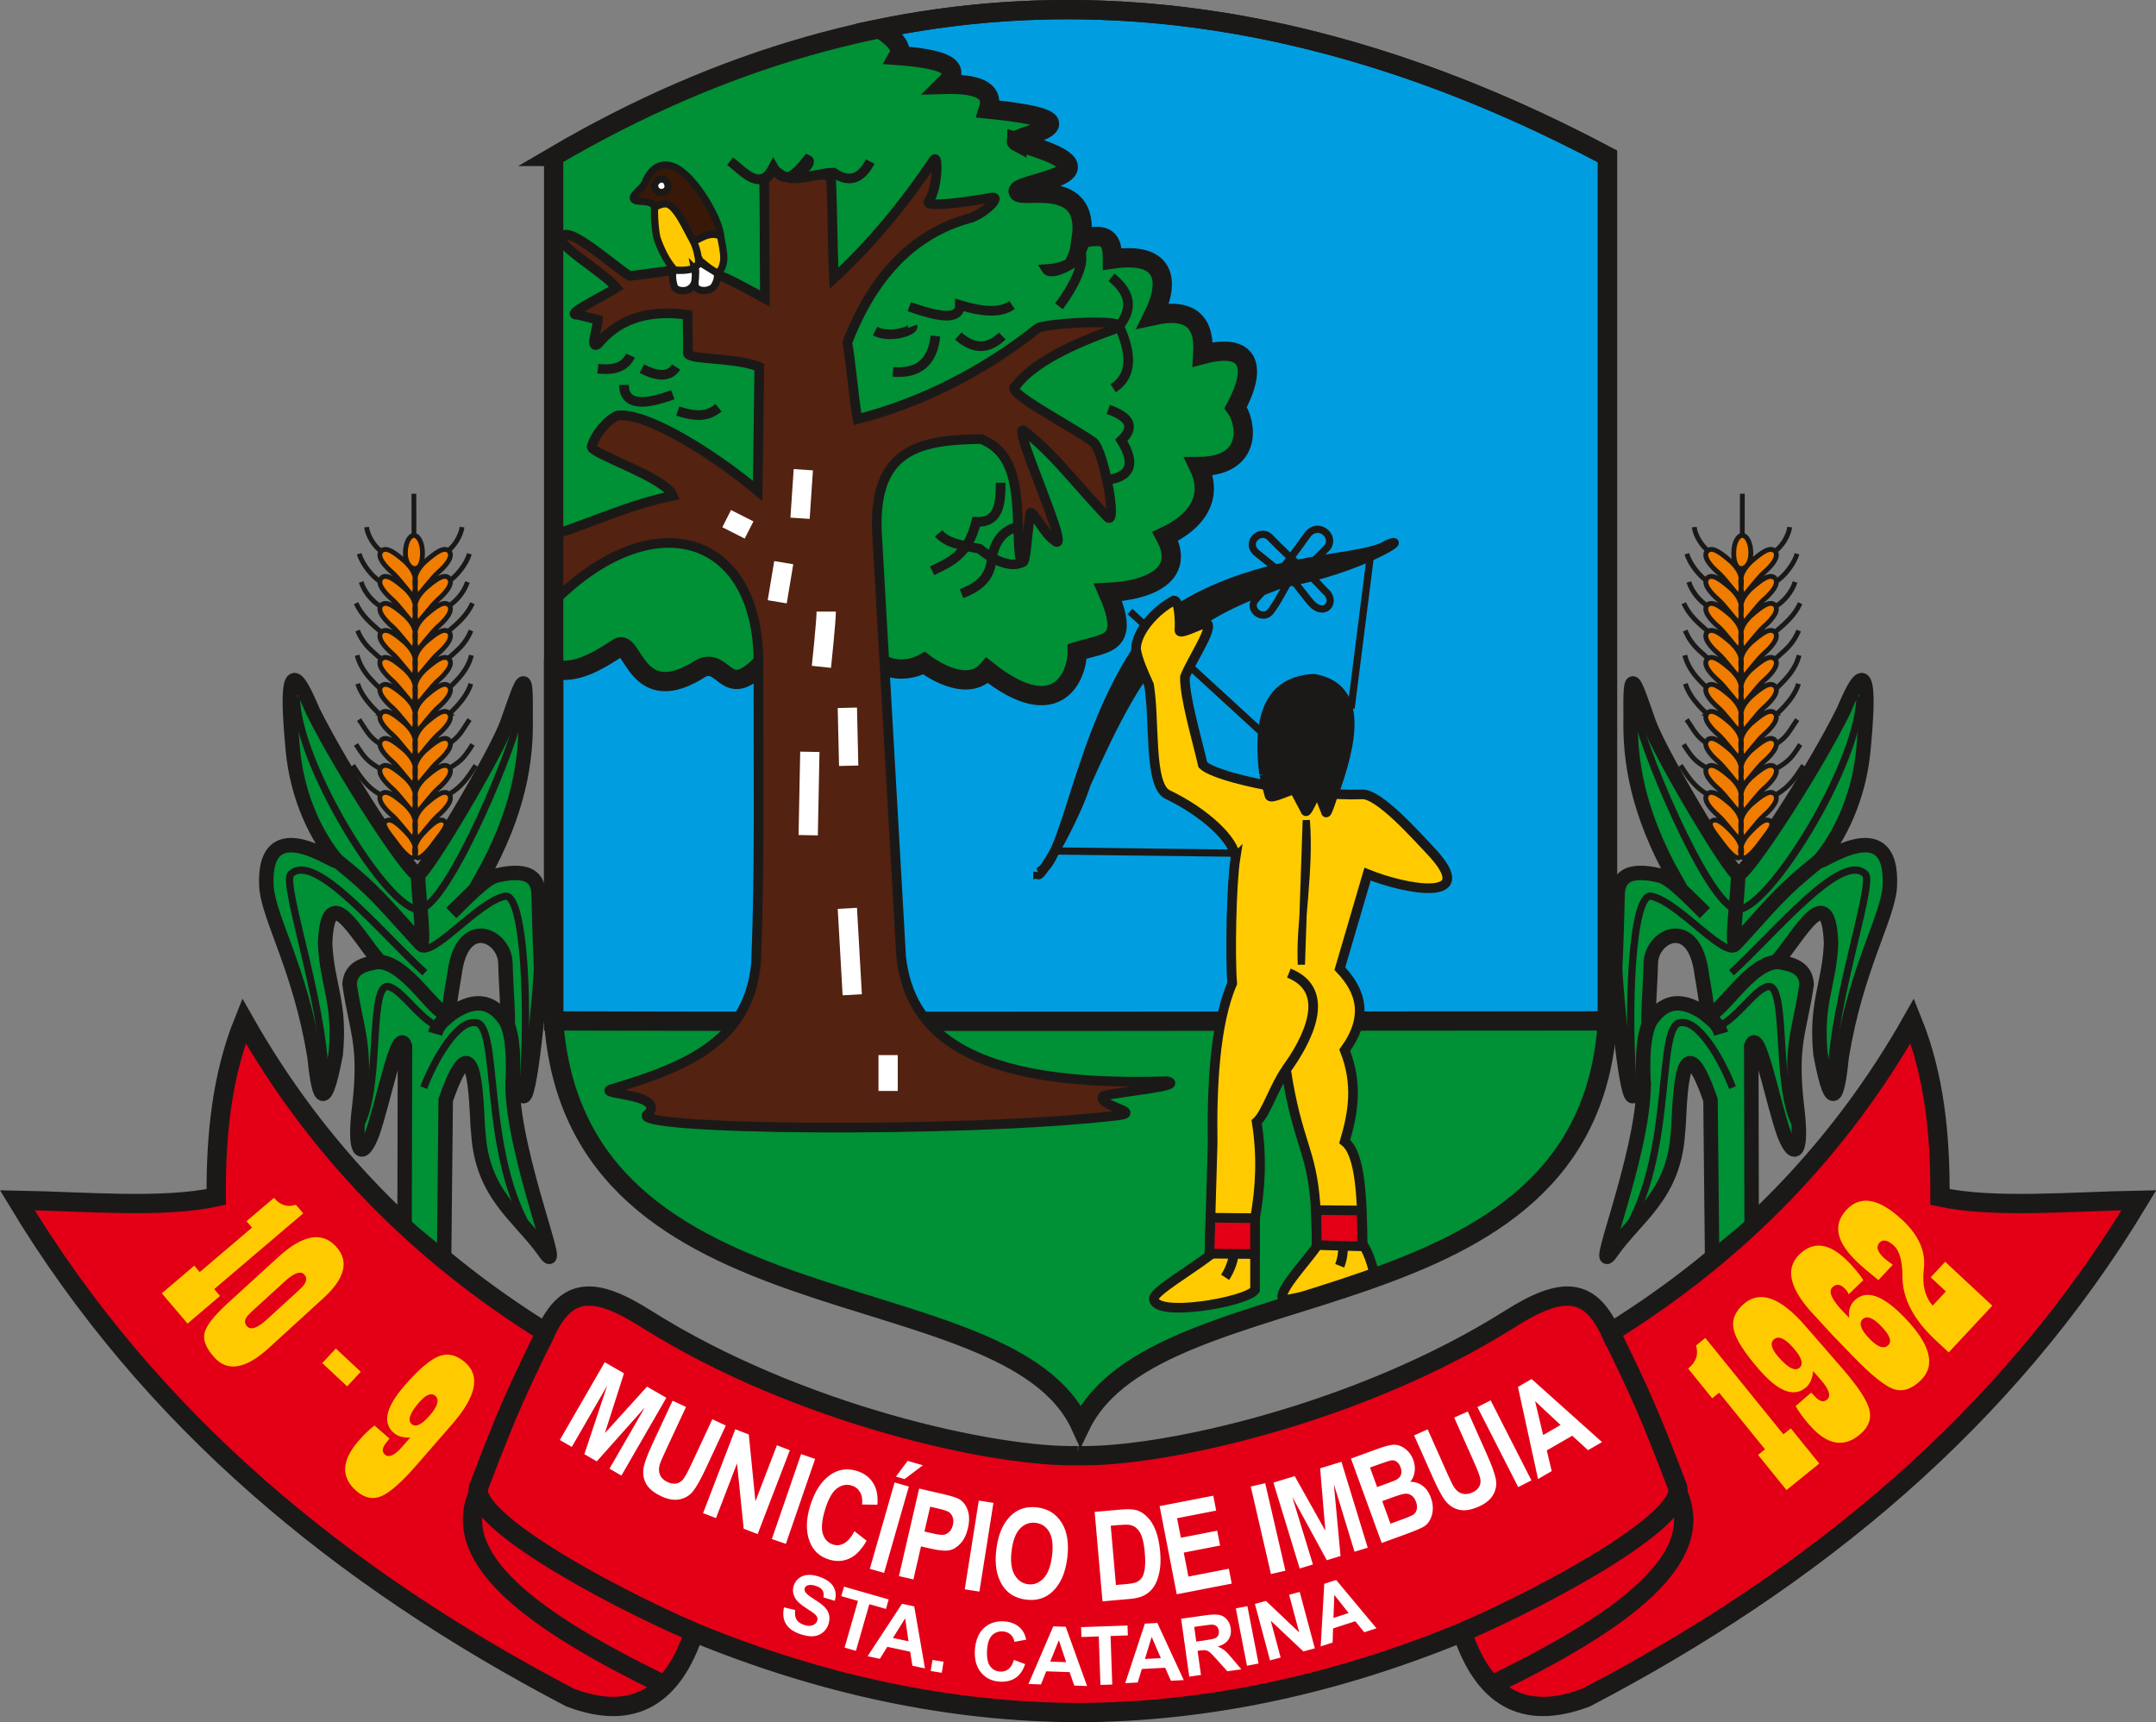
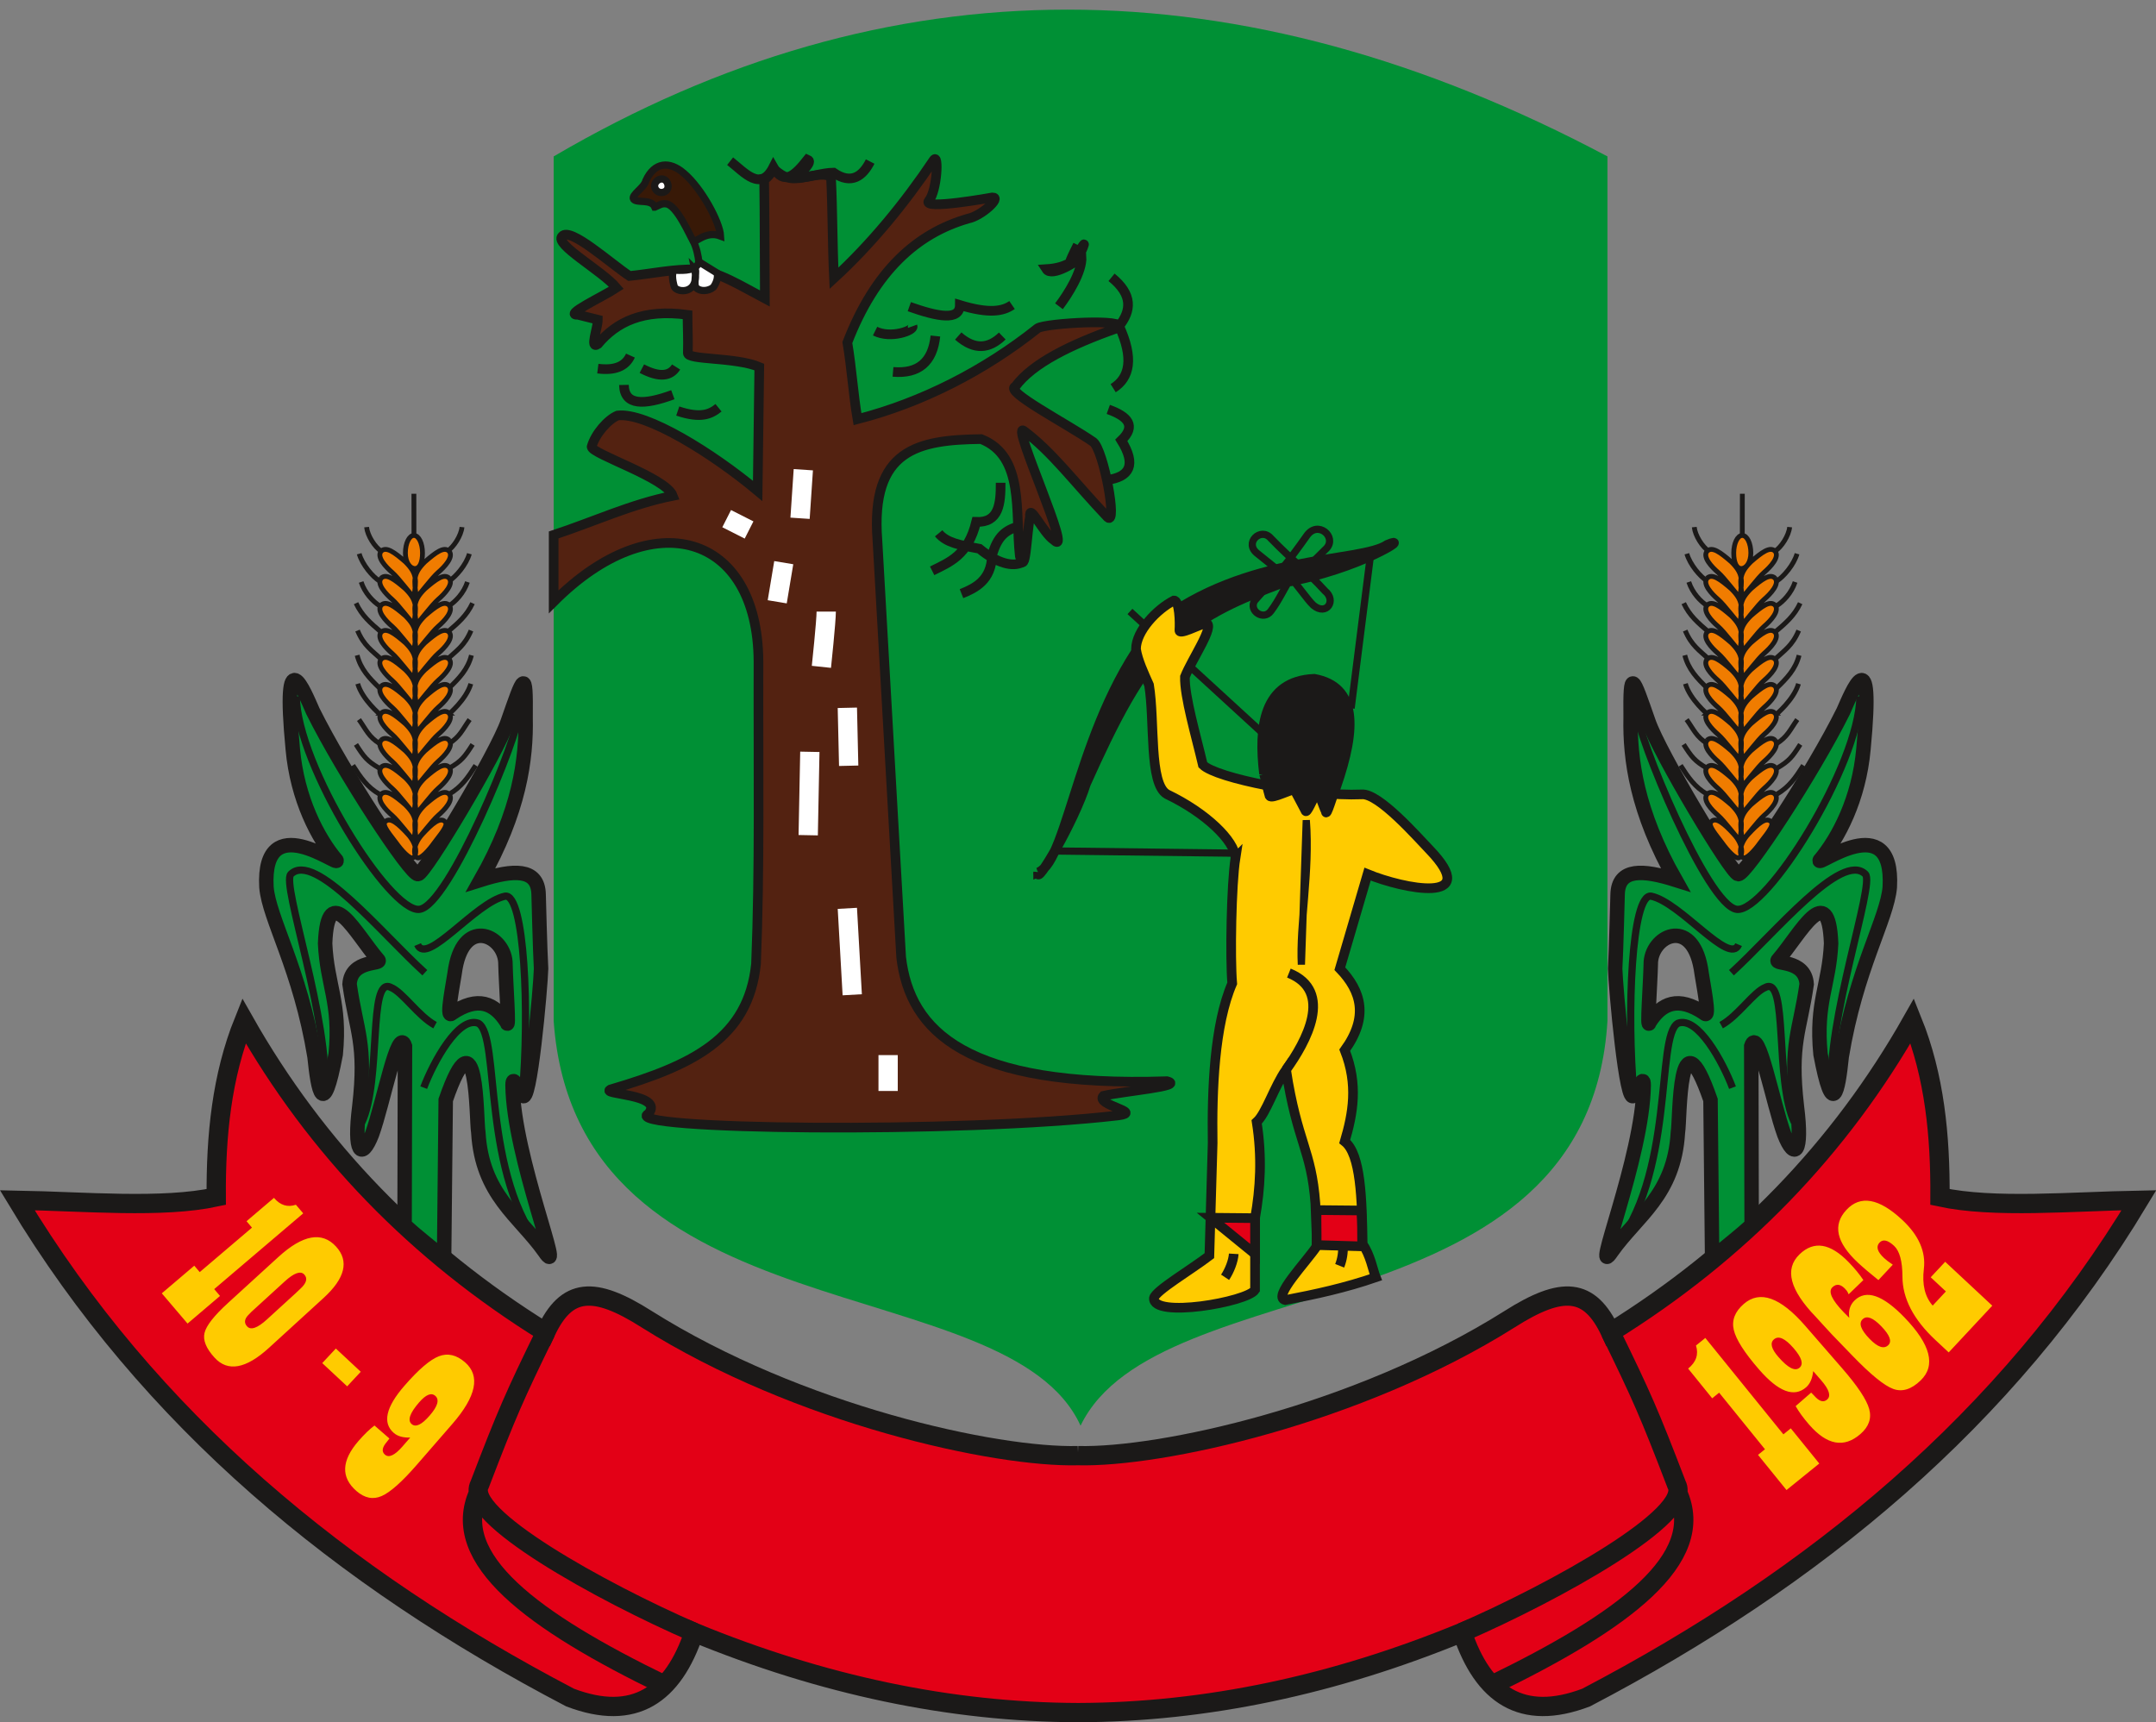
<svg xmlns="http://www.w3.org/2000/svg" version="1.1" width="500" height="399.424" id="svg58" viewBox="0 0 500 399.424">
  <rect x="0" y="0" width="500" height="399.424" fill="#808080" stroke="none" />
  <defs id="defs62" />
  <g id="Layer1000" transform="matrix(0.789,0,0,0.789,-85.694,-19.993)">
    <path d="m 271.347,71.323 c 98.133,-57.538 201.381,-57.538 309.744,0 0,84.708 0,169.416 0,254.125 -5.594,92.405 -132.017,71.653 -154.872,118.987 -21.426,-46.852 -148.306,-25.639 -154.872,-118.987 0,-84.708 0,-169.417 0,-254.125 z" style="fill:#009035;fill-rule:evenodd" id="path2" />
-     <path d="m 407.513,67.012 c -2.596,-1.354 28.015,-5.928 -8.358,-9.605 1.839,-5.793 -3.917,-7.492 -12.731,-7.264 5.64,-5.555 -1.706,-7.568 -13.681,-8.47 1.621,-2.858 -2.694,-6.005 -5.521,-7.929 68.927,-14.054 140.217,-1.528 213.87,37.58 0,84.708 0,169.416 0,254.125 -84.929,0.006 -215.729,0.313 -309.744,0 0,-34.413 0,-68.826 0,-103.238 5.454,0.692 9.795,-0.328 18.933,-6.455 4.487,-3.008 5.177,18.575 24.484,5.961 7.068,-3.183 7.21,10.492 18.487,-2.017 14.458,-0.3 20.46,0.922 33.585,0.322 3.952,2.697 9.234,2.55 13.377,0.25 3.562,2.718 13.161,8.296 18.582,2.154 21.123,16.75 26.578,0.755 26.474,-5.62 8.498,-2.641 15.841,-1.711 9.007,-17.316 11.378,-0.504 23.127,-4.834 16.871,-16.484 9.066,-4.259 14.259,-11.305 9.826,-20.52 16.127,-0.058 14.031,-13.031 10.852,-17.309 6.4,-11.945 4.242,-19.333 -9.669,-15.642 0.613,-8.807 -2.884,-13.97 -14.532,-11.418 4.488,-9.008 4.777,-19.086 -12.038,-16.625 -0.014,-5.749 -1.497,-7.863 -9.158,-6.001 2.821,-18.557 -18.084,-11.523 -18.561,-13.883 0.389,-2.696 33.225,-5.222 -0.354,-14.595 z" style="fill:#009ee0;fill-rule:evenodd;stroke:#1b1918;stroke-width:5.669;stroke-linecap:butt;stroke-linejoin:miter;stroke-dasharray:none" id="path4" />
    <g id="Layer1001">
      <path d="m 413.755,281.82 c 9.142,-3.7 11.897,-45.517 34.613,-72.897 26.444,-20.866 60.169,-18.028 68.053,-23.45 7.619,-3.197 -8.121,7.244 -30.686,11.151 -13.32,5.019 -21.744,8.589 -32.694,17.601 -9.152,7.36 -17.286,23.804 -25.25,41.559 -3.303,10.712 -14.814,30.43 -14.037,26.035 z" style="fill:#1b1918;fill-rule:evenodd;stroke:#1b1918;stroke-width:2.835;stroke-linecap:butt;stroke-linejoin:miter;stroke-dasharray:none" id="path6" />
      <path d="m 471.755,277.506 c -1.244,7.891 -1.591,29.513 -0.959,36.909 -5.269,12.187 -5.99,31.317 -5.752,46.975 -0.319,11.025 -0.639,22.05 -0.959,33.074 -5.432,4.154 -15.889,10.342 -16.298,12.463 -0.501,6.019 27.469,1.153 29.719,-2.397 0,-7.03 0,-14.061 0,-21.091 1.556,-8.729 2.114,-17.957 0.479,-28.281 2.756,-2.481 5.171,-10.409 8.628,-15.339 3.354,21.595 7.427,23.333 8.628,39.306 0.16,4.154 0.319,8.308 0.479,12.463 -3.196,4.793 -13.21,15.089 -9.348,15.935 8.951,-1.713 17.571,-3.58 26.614,-6.694 -0.775,-1.909 -1.647,-6.763 -3.845,-9.721 -0.206,-13.391 -0.553,-26.48 -5.273,-30.198 2.405,-8.226 4.008,-16.693 0,-26.843 7.068,-9.786 4.911,-17.376 -1.438,-23.967 2.716,-9.267 5.432,-18.535 8.149,-27.802 10.464,4.312 33.847,9.091 18.203,-7.197 -3.233,-3.327 -14.905,-16.714 -19.934,-16.237 -15.748,0.635 -42.75,-4.753 -46.682,-8.682 -2.008,-8.565 -5.431,-20.131 -5.273,-25.884 2.077,-5.273 8.945,-15.097 6.231,-15.818 -2.397,0.639 -8.086,3.722 -7.851,2.088 0.16,-2.077 0.024,-8.782 -1.611,-8.706 -5.04,2.57 -11.119,8.955 -11.149,14.287 0.505,3.292 2.322,7.153 3.835,10.546 1.758,10.705 -0.078,29.076 5.273,32.116 11.501,5.513 19.889,13.66 20.132,18.694 z" style="fill:#ffcb00;fill-rule:evenodd;stroke:#1b1918;stroke-width:2.835;stroke-linecap:butt;stroke-linejoin:miter;stroke-dasharray:none" id="path8" />
-       <path d="m 495.604,381.063 c 4.366,0.041 8.732,0.082 13.098,0.123 0.284,2.559 0.283,7.03 0.283,10.546 -4.465,-0.13 -8.931,-0.259 -13.396,-0.389 0.1,-3.427 -0.085,-6.853 0.014,-10.28 z m -31.196,2.253 13.098,0.123 v 10.546 l -13.396,-0.105 z" style="fill:#e30016;fill-rule:evenodd;stroke:#1b1918;stroke-width:2.835;stroke-linecap:butt;stroke-linejoin:miter;stroke-dasharray:none" id="path10" />
+       <path d="m 495.604,381.063 c 4.366,0.041 8.732,0.082 13.098,0.123 0.284,2.559 0.283,7.03 0.283,10.546 -4.465,-0.13 -8.931,-0.259 -13.396,-0.389 0.1,-3.427 -0.085,-6.853 0.014,-10.28 z m -31.196,2.253 13.098,0.123 v 10.546 z" style="fill:#e30016;fill-rule:evenodd;stroke:#1b1918;stroke-width:2.835;stroke-linecap:butt;stroke-linejoin:miter;stroke-dasharray:none" id="path10" />
      <path d="m 480.152,252.846 c -1.683,-13.798 -0.179,-27.353 14.761,-27.965 12.474,2.31 12.569,14.149 6.426,31.797 -1.038,2.364 -2.905,9.097 -3.026,7.186 -0.901,-1.84 -1.844,-5.439 -2.704,-5.521 -1.095,1.76 -3.027,6.571 -3.284,5.281 -1.068,-2.02 -2.137,-4.039 -3.205,-6.059 -0.71,-0.494 -6.684,2.84 -7.334,1.748 -0.639,-2.156 -0.994,-4.311 -1.633,-6.467 z" style="fill:#1b1918;fill-rule:evenodd;stroke:#1b1918;stroke-width:2.835;stroke-linecap:butt;stroke-linejoin:miter;stroke-dasharray:none" id="path12" />
      <path d="m 418.66,275.501 52.855,0.64 m 19.612,32.754 c -0.626,-11.773 2.633,-27.192 1.437,-42.44 z m -3.122,-113.593 c -2.065,3.208 -3.418,6.435 -5.851,9.671 -2.09,2.92 -6.607,-0.033 -4.767,-3.066 6.772,-7.551 10.426,-12.13 15.337,-19.102 3.233,-4.605 8.857,0.319 5.828,3.691 -3.962,3.881 -8.522,8.604 -10.192,9.775 -1.298,-1.092 -10.036,-8.118 -10.036,-8.118 -4.305,-3.152 0.92,-8.018 3.832,-4.551 6.5,6.716 10.389,9.382 15.93,15.474 3.428,2.773 0.426,7.437 -3.444,4.188 -1.916,-1.837 -4.722,-6.127 -6.638,-7.963 z m -47.264,9.788 4.438,4.07 m 13.55,12.427 21.041,19.295 m 31.628,-52.042 -5.66,44.721" style="fill:none;stroke:#1b1918;stroke-width:2.126;stroke-linecap:butt;stroke-linejoin:miter;stroke-dasharray:none" id="path14" />
      <path d="m 468.703,400.821 c 1.266,-1.899 2.413,-4.755 2.542,-6.894 m 31.139,3.509 c 0.738,-1.849 1.057,-3.936 0.958,-5.905 m -15.888,-80.138 c 13.24,5.332 5.114,20.191 -0.84,28.425" style="fill:none;stroke:#1b1918;stroke-width:2.835;stroke-linecap:butt;stroke-linejoin:miter;stroke-dasharray:none" id="path16" />
    </g>
    <g id="Layer1002">
      <path d="m 288.168,345.572 c -3.793,1.53 15.927,1.247 11.025,7.19 -9.075,4.712 91.474,5.909 138.049,0.479 7.655,-0.957 -6.884,-3.033 -4.314,-5.752 6.231,-1.438 24.2,-2.876 18.694,-4.314 -58.985,1.933 -75.589,-14.713 -78.132,-36.43 -2.557,-44.898 -4.42,-77.619 -6.976,-122.518 -2.072,-26.872 11.982,-29.581 30.477,-29.813 12.856,5.037 9.948,21.662 11.382,34.413 1.757,6.465 1.955,-6.305 2.984,-11.504 -0.397,-4.63 3.84,4.721 7.036,6.798 5.986,5.742 -12.544,-34.353 -8.953,-32.203 8.42,6.222 14.956,15.204 24.75,25.513 2.953,2.63 -1.192,-19.758 -4.226,-22.158 -7.829,-5.432 -26.349,-14.937 -22.921,-16.297 5.035,-6.83 16.219,-12.342 30.198,-17.256 3.349,-2.794 -20.956,-1.429 -23.596,0.088 -15.674,12.521 -34.122,21.9 -52.99,26.755 -1.278,-7.51 -1.706,-15.019 -2.984,-22.529 8.091,-20.966 20.353,-32.071 35.471,-36.43 3.952,-0.761 9.937,-6.307 7.19,-6.231 0,0 -21.091,3.835 -18.694,0.959 2.397,-2.876 2.993,-14.137 1.438,-11.983 -8.575,12.805 -18.519,24.862 -29.327,34.796 -0.479,-10.066 -0.392,-19.565 -0.871,-29.631 -1.275,-1.273 -4.044,-0.797 -7.663,-0.088 -4.684,0.951 -6.236,-0.038 -8.769,-2.071 -1.022,0.013 -2.197,2.613 -3.221,2.638 0.16,11.983 0.109,23.117 0.196,35.1 -6.792,-3.561 -13.697,-8.017 -20.328,-8.54 -6.391,-0.198 -13.066,1.278 -19.457,1.917 -5.593,-3.675 -17.418,-14.483 -19.78,-11.698 -2.505,2.362 11.632,10.049 15.946,15.162 -3.835,2.557 -15.999,8.148 -11.221,7.953 1.917,0.479 3.835,0.959 5.752,1.438 0,2.397 -2.512,8.861 0,7.19 5.437,-6.505 13.268,-10.418 26.364,-8.628 -0.002,3.818 0.223,7.24 0.088,11.221 -0.227,2.116 14.053,1.165 21.003,4.118 -0.16,12.143 -0.32,24.287 -0.479,36.43 -13.224,-11.059 -32.734,-23.193 -41.173,-22.17 -2.835,1.162 -6.588,5.398 -7.629,9.192 -0.025,2.123 21.867,9.064 23.877,14.416 -12.157,2.399 -23.357,7.669 -35.036,11.504 0,6.551 0,13.102 0,19.653 29.076,-29.2 59.934,-20.148 60.204,17.45 -0.099,32.731 0.42,60.759 -0.721,88.964 -2.242,21.891 -18.537,29.807 -42.661,36.909 z" style="fill:#532211;fill-rule:evenodd;stroke:#1b1918;stroke-width:2.835;stroke-linecap:butt;stroke-linejoin:miter;stroke-dasharray:none" id="path19" />
      <path d="m 365.821,122.679 c 4.68,2.325 11.468,-0.22 11.025,-1.438 M 364.383,72.828 c -2.154,4.204 -5.465,6.929 -10.786,3.25 -3.275,0.033 -7.269,1.501 -10.544,1.534 0.973,-1.79 4.698,-4.656 2.92,-5.369 -3.712,4.706 -6.978,7.758 -10.053,2.254 -3.704,7.303 -8.347,1.661 -12.703,-1.775 m 61.297,109.396 c 2.287,2.762 6.177,3.472 11.986,4.54 5.079,4.198 9.785,5.506 12.68,3.947 m -17.955,9.248 c 4.096,-1.627 8.763,-3.995 8.955,-11.153 1.617,-5.84 4.135,-7.527 7.667,-8.581 M 402.73,167.258 c 0.026,6.142 -0.475,11.782 -7.19,11.504 -2.414,9.845 -7.795,11.8 -12.942,14.38 m 51.769,-47.455 c 5.745,2.058 8.299,4.815 3.835,9.107 4.52,7.276 2.411,10.764 -4.234,11.661 m 1.358,-59.595 c 6.307,5.134 5.814,9.828 2.23,14.323 4.331,9.48 3.169,15.172 -1.75,18.272 m -15.936,-24.088 c 2.591,-3.416 6.903,-10.139 6.643,-14.613 -0.928,1.243 -8.741,6.241 -10.36,3.709 6.549,-0.395 9.942,-3.248 11.085,-7.267 0.25,-0.879 -7.987,12.332 -1.843,0.168 M 307.821,146.167 c 6.797,2.282 9.67,0.922 11.983,-0.959 m -27.802,-6.711 c 0.127,6.163 5.957,5.965 14.38,2.876 m -12.463,-11.504 c -1.441,3.192 -4.637,4.47 -9.587,3.835 m 23.008,-0.479 c -1.71,2.702 -4.846,3.2 -10.066,0.479 m 86.281,-9.587 c -0.805,7.662 -4.959,11.177 -12.463,10.546 m 19.174,-10.546 c 4.823,4.237 9.076,3.738 12.942,0 m -27.322,-8.628 c 8.327,2.954 14.837,4.232 14.86,-0.479 8.716,2.655 12.691,1.817 15.339,0" style="fill:none;stroke:#1b1918;stroke-width:2.835;stroke-linecap:butt;stroke-linejoin:miter;stroke-dasharray:none" id="path21" />
      <path d="m 369.656,335.505 v 10.546 m -11.983,-53.686 1.438,25.405 m -12.463,-71.421 -0.479,24.513 m 11.504,-37.455 0.392,17.04 m -6.602,-45.321 c 0,2.876 -1.417,16.245 -1.417,16.245 m -11.067,-30.625 -1.917,11.504 m -14.86,-24.446 6.582,3.335 m 15.947,-17.715 -0.959,14.272" style="fill:none;stroke:#ffffff;stroke-width:5.669;stroke-linecap:butt;stroke-linejoin:miter;stroke-dasharray:none" id="path23" />
      <g id="Layer1003">
        <path d="m 301.084,86.227 c 1.176,-0.493 1.994,-1.176 3.349,-0.957 3.13,0.319 7.04,9.565 7.775,10.646 0.439,1.555 3.451,-2.99 8.197,-1.196 -0.22,-4.085 -5.571,-14.036 -10.797,-18.453 -4.207,-3.65 -8.624,-3.339 -11.156,2.184 -0.439,2.074 -4.377,4.191 -3.62,5.427 0.957,1.296 5.175,-0.203 6.252,2.348 z" style="fill:#381907;fill-rule:evenodd;stroke:#1b1918;stroke-width:2.126;stroke-linecap:butt;stroke-linejoin:miter;stroke-dasharray:none" id="path25" />
-         <path d="m 314.036,101.865 c 0.037,2.95 -3.844,3.404 -7.091,2.902 -2.412,-2.532 -4.226,-6.439 -5.263,-9.57 -0.678,-3.05 -0.847,-8.605 -0.598,-8.972 1.015,-0.479 2.025,-1.054 3.349,-0.957 2.9,0.138 6.438,8.474 7.775,10.646 0.489,1.245 4.218,-3.101 8.197,-1.196 0.458,2.381 0.993,4.804 0.954,6.759 -0.096,1.475 -0.671,3.728 -2.034,4.083 -0.859,0.184 -4.801,-3.803 -5.29,-3.696 z" style="fill:#fec900;fill-rule:evenodd;stroke:#1b1918;stroke-width:2.126;stroke-linecap:butt;stroke-linejoin:miter;stroke-dasharray:none" id="path27" />
        <path d="m 312.208,95.916 c 1.184,2.133 1.671,4.963 1.807,6.359" style="fill:none;stroke:#1b1918;stroke-width:2.126;stroke-linecap:butt;stroke-linejoin:miter;stroke-dasharray:none" id="path29" />
        <path d="m 312.793,104.433 c 1.581,7.513 -5.058,7.027 -5.956,5.276 -0.634,-2.005 -0.884,-4.521 0.108,-4.941 2.925,0.154 6.587,0.109 7.07,-2.493 1.77,1.096 3.54,2.191 5.311,3.287 0.544,1.331 -0.308,3.275 -1.045,4.23 -1.43,1.217 -4.012,1.319 -5.068,0.091 -0.871,-1.013 0.391,-5.422 -0.42,-5.449 z M 303.099,77.944 c 1.134,-0.017 1.876,1.063 1.883,2.16 0.007,1.097 -0.827,1.771 -1.883,1.829 -1.056,0.058 -1.99,-0.762 -2.079,-1.829 -0.089,-1.067 0.945,-2.143 2.079,-2.16 z" style="fill:#ffffff;fill-rule:evenodd;stroke:#1b1918;stroke-width:2.126;stroke-linecap:butt;stroke-linejoin:miter;stroke-dasharray:none" id="path31" />
      </g>
    </g>
-     <path d="m 271.347,71.323 c 98.133,-57.538 201.381,-57.538 309.744,0 0,84.708 0,169.416 0,254.125 -5.594,92.405 -132.017,71.653 -154.872,118.987 -21.426,-46.852 -148.306,-25.639 -154.872,-118.987 0,-84.708 0,-169.417 0,-254.125 z" style="fill:none;stroke:#1b1918;stroke-width:5.669;stroke-linecap:butt;stroke-linejoin:miter;stroke-dasharray:none" id="path35" />
  </g>
  <g id="Layer1004" transform="matrix(0.789,0,0,0.789,-85.694,-19.993)">
    <path d="m 425.459,453.248 c -24.061,0.639 -82.072,-11.968 -126.746,-40.089 -15.578,-9.907 -23.568,-9.347 -29.719,3.835 -37.868,-23.488 -67.427,-54.005 -88.678,-91.554 -6.585,16.354 -8.256,33.855 -8.149,51.769 -15.9,3.434 -38.728,1.312 -58.479,0.959 38.9,64.633 95.297,111.04 162.496,146.198 18.934,7.19 30.279,-0.799 36.43,-19.174 37.643,15.459 75.286,23.476 112.928,23.596 37.642,-0.12 75.202,-8.137 112.845,-23.596 6.151,18.375 17.496,26.363 36.43,19.174 67.199,-35.159 123.596,-81.565 162.496,-146.198 -19.751,0.354 -42.579,2.475 -58.479,-0.959 0.107,-17.914 -1.563,-35.414 -8.149,-51.769 -21.251,37.549 -50.81,68.066 -88.678,91.554 -6.151,-13.182 -14.141,-13.742 -29.719,-3.835 -44.673,28.121 -102.767,40.728 -126.829,40.089 z" style="fill:#e30016;fill-rule:evenodd;stroke:#1b1918;stroke-width:5.669;stroke-linecap:butt;stroke-linejoin:miter;stroke-dasharray:none" id="path38" />
-     <path d="m 273.157,448.652 13.203,-22.867 5.659,3.268 -5.605,17.564 12.377,-13.654 5.675,3.276 -13.202,22.868 -3.509,-2.026 10.393,-18.001 -14.12,15.849 -3.652,-2.109 6.697,-20.134 -10.393,18.001 z m 33.143,-11.548 3.95,1.842 -6.043,12.96 c -0.941,2.017 -1.507,3.347 -1.69,4.001 -0.321,1.139 -0.283,2.147 0.105,3.034 0.39,0.88 1.124,1.575 2.199,2.077 0.914,0.426 1.757,0.568 2.526,0.432 0.764,-0.139 1.424,-0.523 1.974,-1.149 0.546,-0.62 1.377,-2.125 2.49,-4.51 l 6.173,-13.238 3.967,1.85 -5.861,12.57 c -1.497,3.209 -2.752,5.452 -3.758,6.72 -1.013,1.271 -2.322,2.071 -3.939,2.396 -1.619,0.33 -3.412,0.03 -5.379,-0.887 -2.045,-0.954 -3.473,-2.067 -4.277,-3.338 -0.808,-1.265 -1.154,-2.689 -1.052,-4.262 0.103,-1.573 0.993,-4.15 2.663,-7.733 z m 8.966,33.045 9.463,-24.651 3.972,1.524 1.952,19.636 6.319,-16.461 3.799,1.458 -9.462,24.651 -4.104,-1.575 -1.967,-19.2 -6.171,16.076 z m 20.214,7.614 8.597,-24.966 4.121,1.419 -8.596,24.967 z m 24.283,-2.309 3.572,2.801 c -1.5,2.635 -3.177,4.378 -5.046,5.234 -1.867,0.85 -3.877,0.949 -6.023,0.293 -2.698,-0.825 -4.567,-2.534 -5.609,-5.122 -1.201,-2.99 -1.174,-6.524 0.071,-10.598 1.318,-4.309 3.317,-7.382 6.008,-9.221 2.332,-1.595 4.919,-1.961 7.771,-1.089 2.317,0.708 4.014,2.095 5.094,4.155 0.766,1.468 1.073,3.388 0.912,5.763 l -4.501,-0.058 c 0.154,-1.451 -0.049,-2.657 -0.614,-3.627 -0.565,-0.97 -1.382,-1.618 -2.446,-1.944 -1.529,-0.467 -2.979,-0.184 -4.351,0.856 -1.371,1.034 -2.525,3.085 -3.463,6.154 -0.973,3.181 -1.194,5.588 -0.663,7.216 0.529,1.634 1.547,2.678 3.052,3.138 1.105,0.338 2.189,0.2 3.249,-0.408 1.068,-0.612 2.065,-1.792 2.986,-3.542 z m 4.515,11.059 7.278,-25.382 4.19,1.201 -7.278,25.383 z m 7.676,-27.103 3.441,-4.616 4.485,1.286 -5.397,4.055 z m 0.881,29.239 5.94,-25.728 6.847,1.58 c 2.552,0.59 4.188,1.1 4.916,1.526 1.16,0.684 1.994,1.773 2.51,3.255 0.514,1.488 0.536,3.253 0.064,5.302 -0.43,1.863 -1.143,3.339 -2.135,4.435 -0.991,1.096 -2.075,1.773 -3.247,2.039 -1.166,0.268 -3.041,0.106 -5.616,-0.489 l -2.792,-0.644 -2.24,9.704 z m 9.181,-20.392 -1.684,7.296 2.354,0.544 c 1.581,0.365 2.679,0.504 3.299,0.414 0.614,-0.092 1.175,-0.385 1.668,-0.883 0.5,-0.497 0.843,-1.162 1.038,-2.006 0.196,-0.851 0.178,-1.619 -0.059,-2.285 -0.242,-0.674 -0.613,-1.17 -1.117,-1.501 -0.505,-0.325 -1.645,-0.689 -3.424,-1.1 z m 10.16,24.281 4.131,-26.08 4.305,0.682 -4.131,26.08 z m 9.277,-11.628 c 0.384,-3.124 1.157,-5.637 2.332,-7.543 1.169,-1.907 2.563,-3.265 4.173,-4.071 1.61,-0.806 3.477,-1.078 5.601,-0.817 3.075,0.377 5.434,1.856 7.085,4.444 1.646,2.587 2.205,6.05 1.673,10.388 -0.538,4.381 -1.984,7.685 -4.337,9.898 -2.068,1.964 -4.643,2.75 -7.73,2.371 -3.112,-0.382 -5.433,-1.763 -6.968,-4.138 -1.748,-2.717 -2.357,-6.229 -1.829,-10.531 z m 4.488,0.371 c -0.37,3.015 -0.074,5.342 0.882,6.99 0.962,1.648 2.285,2.578 3.981,2.787 1.703,0.209 3.204,-0.369 4.511,-1.726 1.306,-1.357 2.143,-3.584 2.524,-6.684 0.373,-3.039 0.105,-5.351 -0.808,-6.943 -0.908,-1.586 -2.246,-2.487 -4.01,-2.704 -1.764,-0.217 -3.293,0.339 -4.578,1.668 -1.292,1.335 -2.125,3.536 -2.503,6.612 z m 24.421,-11.504 7.943,-0.695 c 2.009,-0.175 3.548,-0.082 4.609,0.276 1.062,0.358 2.071,1.034 3.022,2.025 0.956,0.984 1.751,2.309 2.396,3.962 0.639,1.66 1.068,3.745 1.289,6.269 0.199,2.278 0.115,4.272 -0.253,6.002 -0.367,1.723 -0.906,3.11 -1.61,4.165 -0.704,1.049 -1.589,1.867 -2.667,2.461 -1.078,0.594 -2.488,0.971 -4.253,1.125 l -8.176,0.715 z m 4.726,4.072 1.524,17.419 3.27,-0.286 c 1.396,-0.122 2.402,-0.34 3.004,-0.658 0.608,-0.319 1.087,-0.762 1.439,-1.329 0.357,-0.568 0.615,-1.436 0.778,-2.611 0.163,-1.168 0.159,-2.692 -0.005,-4.573 -0.17,-1.947 -0.44,-3.473 -0.807,-4.576 -0.368,-1.098 -0.862,-1.949 -1.488,-2.542 -0.627,-0.6 -1.35,-0.962 -2.182,-1.093 -0.626,-0.105 -1.809,-0.076 -3.554,0.077 z m 19.405,20.156 -5.038,-25.92 15.775,-3.066 0.853,4.387 -11.496,2.235 1.117,5.745 10.681,-2.076 0.849,4.363 -10.682,2.076 1.371,7.054 11.883,-2.31 0.849,4.369 z m 27.689,-5.946 -5.939,-25.729 4.247,-0.981 5.94,25.728 z m 8.443,-1.637 -7.72,-25.251 6.25,-1.911 9.023,16.078 -1.545,-18.364 6.267,-1.916 7.72,25.251 -3.874,1.185 -6.077,-19.877 1.962,21.136 -4.033,1.233 -10.157,-18.63 6.077,19.878 z m 15.073,-32.313 8.146,-2.965 c 2.218,-0.807 3.857,-1.175 4.908,-1.093 1.048,0.076 2.072,0.515 3.07,1.317 0.99,0.798 1.727,1.851 2.198,3.145 0.435,1.195 0.562,2.373 0.382,3.531 -0.18,1.158 -0.607,2.125 -1.282,2.894 1.363,-0.012 2.571,0.379 3.632,1.171 1.064,0.784 1.865,1.925 2.408,3.416 0.656,1.802 0.774,3.493 0.359,5.05 -0.412,1.564 -1.161,2.707 -2.238,3.432 -0.752,0.503 -2.627,1.303 -5.625,2.394 l -6.926,2.521 z m 5.599,2.64 2.088,5.737 2.709,-0.986 c 1.624,-0.591 2.618,-0.985 2.984,-1.184 0.659,-0.365 1.095,-0.857 1.319,-1.481 0.218,-0.623 0.177,-1.347 -0.124,-2.173 -0.267,-0.733 -0.64,-1.272 -1.129,-1.61 -0.49,-0.339 -0.98,-0.481 -1.478,-0.43 -0.496,0.056 -1.829,0.476 -3.995,1.264 z m 3.591,9.867 2.414,6.632 3.813,-1.388 c 1.669,-0.607 2.707,-1.083 3.117,-1.429 0.41,-0.346 0.683,-0.837 0.82,-1.469 0.13,-0.63 0.057,-1.336 -0.231,-2.127 -0.297,-0.815 -0.712,-1.416 -1.244,-1.817 -0.538,-0.399 -1.127,-0.597 -1.764,-0.588 -0.643,0.012 -1.846,0.338 -3.603,0.977 z m 9.37,-19.323 3.982,-1.773 5.816,13.063 c 0.905,2.034 1.538,3.333 1.911,3.901 0.649,0.99 1.436,1.622 2.359,1.911 0.92,0.283 1.926,0.185 3.01,-0.297 0.921,-0.41 1.581,-0.953 1.983,-1.623 0.396,-0.667 0.54,-1.418 0.428,-2.243 -0.109,-0.82 -0.701,-2.434 -1.771,-4.838 l -5.941,-13.344 3.999,-1.781 5.641,12.671 c 1.441,3.235 2.31,5.655 2.607,7.245 0.294,1.599 0.039,3.112 -0.776,4.545 -0.813,1.438 -2.216,2.595 -4.199,3.477 -2.061,0.917 -3.838,1.265 -5.325,1.039 -1.484,-0.221 -2.786,-0.893 -3.907,-2.002 -1.12,-1.109 -2.481,-3.471 -4.089,-7.083 z m 30.596,15.209 -11.987,-23.527 3.883,-1.979 11.988,23.527 z m 24.637,-13.239 -4.116,2.376 -4.64,-4.25 -7.486,4.322 1.456,6.088 -4.025,2.324 -5.903,-27.082 4.009,-2.315 z m -12.192,-5.022 -7.477,-6.999 2.36,9.954 z m -228.245,53.607 3.3,0.785 c -0.181,1.14 -0.062,2.06 0.355,2.766 0.414,0.701 1.118,1.227 2.116,1.57 1.055,0.363 1.93,0.415 2.618,0.148 0.691,-0.261 1.139,-0.691 1.345,-1.288 0.133,-0.386 0.131,-0.75 -0.003,-1.097 -0.13,-0.349 -0.442,-0.719 -0.938,-1.11 -0.335,-0.268 -1.132,-0.804 -2.38,-1.615 -1.609,-1.041 -2.657,-2.002 -3.145,-2.881 -0.691,-1.236 -0.815,-2.498 -0.373,-3.783 0.285,-0.829 0.785,-1.519 1.503,-2.08 0.717,-0.557 1.582,-0.873 2.594,-0.947 1.014,-0.07 2.142,0.107 3.39,0.537 2.042,0.703 3.42,1.677 4.145,2.925 0.72,1.25 0.851,2.628 0.389,4.14 l -3.329,-0.986 c 0.148,-0.884 0.052,-1.589 -0.284,-2.111 -0.335,-0.525 -0.965,-0.946 -1.888,-1.263 -0.953,-0.328 -1.768,-0.393 -2.441,-0.185 -0.434,0.13 -0.724,0.406 -0.868,0.826 -0.133,0.386 -0.084,0.771 0.148,1.155 0.293,0.49 1.174,1.199 2.64,2.123 1.466,0.928 2.512,1.724 3.138,2.388 0.624,0.668 1.033,1.422 1.227,2.271 0.19,0.848 0.109,1.785 -0.244,2.809 -0.32,0.93 -0.878,1.716 -1.675,2.347 -0.798,0.635 -1.736,0.988 -2.818,1.056 -1.082,0.071 -2.33,-0.138 -3.741,-0.624 -2.054,-0.707 -3.468,-1.723 -4.242,-3.051 -0.774,-1.328 -0.955,-2.939 -0.542,-4.827 z m 17.803,11.828 3.934,-13.719 -4.899,-1.405 0.801,-2.795 13.123,3.763 -0.801,2.795 -4.887,-1.401 -3.934,13.719 z m 23.629,6.118 -3.693,-0.785 -0.656,-4.13 -6.718,-1.428 -2.197,3.524 -3.599,-0.765 10.118,-15.413 3.588,0.762 z m -4.835,-7.976 -0.991,-6.729 -3.595,5.754 z m 6.527,8.741 0.515,-3.251 3.251,0.515 -0.515,3.251 z m 24.446,-3.27 3.3,1.238 c -0.613,1.847 -1.541,3.192 -2.787,4.04 -1.242,0.844 -2.788,1.22 -4.629,1.123 -2.277,-0.119 -4.109,-0.997 -5.494,-2.627 -1.384,-1.635 -2.007,-3.802 -1.866,-6.498 0.15,-2.857 1.005,-5.035 2.562,-6.539 1.556,-1.501 3.535,-2.19 5.94,-2.064 2.097,0.11 3.77,0.819 5.015,2.129 0.745,0.772 1.272,1.857 1.592,3.252 l -3.474,0.639 c -0.153,-0.901 -0.54,-1.626 -1.16,-2.176 -0.616,-0.549 -1.385,-0.846 -2.304,-0.894 -1.27,-0.067 -2.329,0.334 -3.167,1.208 -0.839,0.869 -1.312,2.326 -1.419,4.372 -0.114,2.169 0.193,3.736 0.927,4.695 0.731,0.964 1.721,1.476 2.967,1.542 0.923,0.049 1.729,-0.202 2.423,-0.754 0.694,-0.548 1.217,-1.446 1.575,-2.685 z m 21.508,7.683 -3.774,-0.132 -1.363,-3.954 -6.864,-0.239 -1.552,3.852 -3.678,-0.128 7.288,-16.936 3.666,0.128 z m -6.147,-7.015 -2.144,-6.455 -2.541,6.291 z m 10.078,6.697 -0.498,-14.263 -5.093,0.178 -0.101,-2.906 13.644,-0.476 0.102,2.906 -5.081,0.177 0.498,14.264 z m 24.488,-1.426 -3.771,0.198 -1.702,-3.82 -6.858,0.359 -1.21,3.973 -3.675,0.193 5.784,-17.506 3.663,-0.192 z m -6.735,-6.452 -2.699,-6.243 -1.983,6.489 z m 8.35,5.43 -2.391,-17.013 7.233,-1.016 c 1.818,-0.256 3.159,-0.287 4.026,-0.098 0.867,0.189 1.605,0.639 2.21,1.35 0.605,0.715 0.976,1.572 1.117,2.578 0.179,1.276 -0.048,2.386 -0.68,3.323 -0.632,0.933 -1.683,1.618 -3.147,2.042 0.806,0.331 1.487,0.72 2.043,1.171 0.556,0.451 1.335,1.279 2.341,2.487 l 2.546,3.027 -4.107,0.577 -3.004,-3.354 c -1.069,-1.199 -1.788,-1.946 -2.162,-2.245 -0.373,-0.299 -0.75,-0.484 -1.134,-0.564 -0.382,-0.076 -0.965,-0.058 -1.757,0.053 l -0.693,0.097 0.998,7.102 z m 2.058,-10.303 2.539,-0.357 c 1.648,-0.232 2.668,-0.444 3.061,-0.64 0.389,-0.196 0.675,-0.483 0.861,-0.856 0.182,-0.373 0.241,-0.813 0.17,-1.324 -0.081,-0.575 -0.3,-1.012 -0.654,-1.322 -0.354,-0.309 -0.818,-0.471 -1.389,-0.487 -0.282,0.003 -1.121,0.101 -2.515,0.297 l -2.678,0.376 z m 14.905,7.114 -3.278,-16.864 3.404,-0.662 3.278,16.864 z m 6.777,-1.588 -4.446,-16.595 3.261,-0.874 9.762,9.261 -2.969,-11.081 3.114,-0.835 4.446,16.595 -3.365,0.902 -9.588,-9.03 2.9,10.822 z m 31.289,-9.427 -3.591,1.167 -2.633,-3.249 -6.532,2.122 -0.14,4.15 -3.5,1.137 1.056,-18.407 3.489,-1.133 z m -8.175,-4.489 -4.223,-5.332 -0.236,6.781 z" style="fill:#ffffff;fill-rule:evenodd" id="path40" />
    <path d="m 547.086,520.697 c 38.833,-18.845 63.411,-37.092 54.664,-56.471 m -19.743,-47.233 c 9.201,18.878 11.31,23.618 19.411,44.769 4.937,9.029 -35.632,31.525 -63.031,43.429 M 303.916,520.697 C 265.083,501.852 240.505,483.606 249.251,464.226 m 19.743,-47.233 c -9.201,18.878 -11.31,23.618 -19.411,44.769 -4.937,9.029 35.632,31.525 63.031,43.429" style="fill:none;stroke:#1b1918;stroke-width:5.669;stroke-linecap:butt;stroke-linejoin:miter;stroke-dasharray:none" id="path42" />
    <path d="m 609.857,418.652 22.947,28.337 2.176,-1.762 8.372,10.338 -9.633,7.801 -8.372,-10.338 2.041,-1.653 -13.47,-16.634 -2.041,1.652 -7.072,-8.733 c 2.36,-1.911 3.127,-4.166 2.306,-6.783 z m 26.549,20.033 4.564,-3.968 c 0.527,0.531 0.824,0.834 0.889,0.909 1.461,1.681 2.723,2.07 3.793,1.139 1.212,-1.053 0.621,-2.947 -1.764,-5.689 l -2.327,-2.677 c -0.222,2.155 -0.915,3.747 -2.089,4.767 -3.523,3.062 -8.119,1.32 -13.794,-5.207 -4.319,-4.968 -6.808,-8.856 -7.458,-11.671 -0.659,-2.807 0.322,-5.359 2.942,-7.637 4.734,-4.115 10.758,-1.964 18.073,6.45 l 10.818,12.445 c 4.54,5.222 7.198,9.21 7.967,11.972 0.768,2.761 -0.092,5.225 -2.581,7.388 -4.809,4.18 -9.826,3.264 -15.051,-2.747 -1.738,-2 -3.067,-3.831 -3.984,-5.474 z m -6.382,-19.614 c -1.212,1.053 -0.776,2.769 1.298,5.154 2.833,3.259 4.911,4.322 6.235,3.171 1.23,-1.069 0.633,-2.99 -1.792,-5.78 -2.49,-2.864 -4.398,-3.712 -5.741,-2.545 z m 26.29,-17.433 -4.333,4.184 c -0.194,-0.487 -0.382,-0.843 -0.571,-1.075 -1.524,-1.901 -2.926,-2.225 -4.207,-0.989 -1.298,1.254 -0.179,3.702 3.348,7.354 l 1.617,1.621 c -0.307,-2.108 0.225,-3.815 1.586,-5.129 3.375,-3.259 8.257,-1.59 14.637,5.016 7.702,7.976 9.285,14.147 4.755,18.521 -2.731,2.637 -5.412,3.461 -8.053,2.5 -2.641,-0.962 -6.642,-4.226 -12.01,-9.785 l -6,-6.212 -2.151,-2.334 -2.6,-2.853 c -7.668,-7.94 -9.259,-14.067 -4.783,-18.389 4.216,-4.072 9.035,-3.292 14.472,2.338 1.755,1.818 3.185,3.567 4.291,5.232 z m -0.227,11.517 c -1.209,1.167 -0.538,3.08 2.03,5.738 2.394,2.479 4.232,3.111 5.512,1.875 1.136,-1.098 0.456,-2.95 -2.059,-5.554 -2.447,-2.533 -4.274,-3.225 -5.482,-2.058 z m 24.272,-16.894 13.843,12.909 -12.807,13.734 -3.895,-3.632 c -6.444,-6.009 -9.69,-12.235 -9.704,-18.663 -0.017,-4.508 -0.835,-7.517 -2.446,-9.019 -1.848,-1.723 -3.285,-2.042 -4.295,-0.96 -1.095,1.174 -0.646,2.682 1.347,4.541 0.601,0.56 1.46,1.208 2.56,1.944 l -4.227,4.533 c -2.491,-2 -4.496,-3.7 -6.007,-5.109 -6.38,-5.949 -7.511,-11.123 -3.395,-15.536 4.108,-4.406 9.575,-3.425 16.401,2.94 4.851,4.524 6.973,9.328 6.358,14.403 -0.561,4.599 0.303,8.196 2.596,10.793 l 3.879,-4.16 -4.46,-4.158 z m -461.679,48.13 4.399,3.824 c -0.436,0.575 -0.686,0.898 -0.749,0.97 -1.408,1.621 -1.61,2.876 -0.578,3.773 1.168,1.015 2.896,0.197 5.194,-2.446 l 2.243,-2.58 c -2.086,0.077 -3.699,-0.371 -4.83,-1.354 -3.395,-2.951 -2.349,-7.572 3.12,-13.864 4.163,-4.789 7.539,-7.686 10.139,-8.684 2.591,-1.006 5.157,-0.411 7.683,1.784 4.563,3.966 3.319,10.005 -3.732,18.115 l -10.426,11.994 c -4.376,5.034 -7.825,8.106 -10.358,9.21 -2.532,1.104 -4.998,0.613 -7.397,-1.472 -4.635,-4.029 -4.434,-8.94 0.602,-14.734 1.676,-1.928 3.245,-3.441 4.691,-4.536 z m 17.864,-8.723 c -1.168,-1.015 -2.747,-0.369 -4.745,1.93 -2.731,3.141 -3.466,5.267 -2.19,6.376 1.186,1.031 2.939,0.203 5.276,-2.486 2.4,-2.761 2.953,-4.696 1.659,-5.821 z m -38.807,-53.641 -26.163,22.269 1.71,2.009 -9.546,8.124 -7.569,-8.893 9.546,-8.125 1.604,1.884 15.358,-13.072 -1.604,-1.884 8.063,-6.863 c 1.854,2.179 3.997,2.85 6.443,2.015 z m 5.949,24.906 -16.027,14.636 c -6.762,6.175 -12.093,7.137 -15.983,2.877 -2.483,-2.72 -3.469,-5.154 -2.949,-7.28 0.512,-2.135 2.811,-5.06 6.889,-8.784 l 14.816,-13.529 c 7.178,-6.555 12.835,-7.576 16.955,-3.065 3.906,4.277 2.673,9.326 -3.7,15.146 z m -11.39,-4.891 -8.677,7.923 -1.117,1.021 -1.15,1.192 c -0.931,1.12 -0.961,2.148 -0.115,3.074 1.091,1.195 3.04,0.511 5.845,-2.05 l 8.4,-7.67 1.388,-1.315 c 1.826,-1.668 2.221,-3.061 1.185,-4.195 -1.075,-1.178 -2.998,-0.502 -5.76,2.02 z m 22.355,26.551 -3.998,4.287 -7.326,-6.831 3.998,-4.288 z" style="fill:#ffcb00;fill-rule:evenodd" id="path44" />
    <g id="Layer1005">
      <path d="m 611.858,395.205 c -0.16,-18.523 -0.319,-27.976 -0.479,-46.499 -9.543,-27.545 -8.9,5.701 -9.581,9.533 -1.081,18.363 -11.977,24.51 -19.402,34.971 -6.575,9.79 9.099,-27.552 9.342,-48.864 -10e-4,-3.588 -1.916,1.916 -2.874,2.874 -2.153,4.306 -5.389,-31.865 -5.509,-37.127 0.299,-5.138 0.719,-21.797 0.719,-21.797 0.17,-7.885 7.575,-7.286 17.006,-4.311 -11.368,-20.045 -13.434,-35.498 -13.174,-47.666 -0.157,-14.793 0.523,-12.36 5.27,1.198 3.161,9.189 24.384,44.694 26.348,44.792 2.165,0.3 21.915,-29.784 30.899,-47.906 2.535,-5.728 9.101,-22.167 5.914,11.129 -1.321,14.69 -7.352,26.15 -12.86,32.705 -1.104,2.254 21.913,-15.751 20.599,7.904 -0.763,9.31 -9.9,24.004 -14.132,49.822 -1.059,10.292 -2.577,18.626 -6.229,-0.717 -1.474,-15.285 2.555,-20.283 3.116,-32.577 -0.759,-19.173 -9.139,-2.622 -15.569,4.79 -1.571,1.536 7.923,-0.257 8.383,7.186 -1.981,13.87 -5.017,17.392 -2.874,35.929 1.753,13.8 -0.683,15.998 -3.715,8.266 -3.353,-9.182 -7.661,-32.36 -9.698,-25.991 0.037,17.526 0.075,35.052 0.113,52.578 -3.601,3.294 -5.805,4.889 -11.61,9.779 z m -2.249,-71.968 c -7.716,-5.225 -12.581,-2.992 -16.149,2.632 -0.837,2.951 0.239,-11.324 0.359,-16.986 -0.152,-8.302 11.955,-14.359 14.714,1.077 0.6,4.364 2.871,15.072 1.077,13.278 z m -370.466,71.968 c 0.16,-18.523 0.319,-27.976 0.479,-46.499 9.543,-27.545 8.9,5.701 9.581,9.533 1.081,18.363 11.977,24.51 19.402,34.971 6.575,9.79 -9.099,-27.552 -9.342,-48.864 10e-4,-3.588 1.916,1.916 2.874,2.874 2.153,4.306 5.389,-31.865 5.509,-37.127 -0.299,-5.138 -0.719,-21.797 -0.719,-21.797 -0.17,-7.885 -7.575,-7.286 -17.006,-4.311 11.368,-20.045 13.434,-35.498 13.174,-47.666 0.157,-14.793 -0.523,-12.36 -5.27,1.198 -3.161,9.189 -24.384,44.694 -26.348,44.792 -2.165,0.3 -21.915,-29.784 -30.899,-47.906 -2.535,-5.728 -9.101,-22.167 -5.914,11.129 1.321,14.69 7.352,26.15 12.86,32.705 1.104,2.254 -21.913,-15.751 -20.599,7.904 0.763,9.31 9.9,24.004 14.132,49.822 1.059,10.292 2.577,18.626 6.229,-0.717 1.474,-15.285 -2.555,-20.283 -3.116,-32.577 0.759,-19.173 9.139,-2.622 15.569,4.79 1.571,1.536 -7.923,-0.257 -8.383,7.186 1.981,13.87 5.017,17.392 2.874,35.929 -1.753,13.8 0.683,15.998 3.715,8.266 3.353,-9.182 7.661,-32.36 9.698,-25.991 -0.037,17.526 -0.075,35.052 -0.113,52.578 3.601,3.294 5.805,4.889 11.61,9.779 z m 2.249,-71.968 c 7.716,-5.225 12.58,-2.992 16.149,2.632 0.837,2.951 -0.239,-11.324 -0.359,-16.986 0.152,-8.302 -11.955,-14.359 -14.713,1.077 -0.6,4.364 -2.871,15.072 -1.077,13.278 z" style="fill:#009035;fill-rule:evenodd;stroke:#1b1918;stroke-width:4.252;stroke-linecap:butt;stroke-linejoin:miter;stroke-dasharray:none" id="path46" />
-       <path d="m 643.476,278.236 c -11.736,9.383 -13.643,12.507 -24.432,24.192 -1.805,2.325 0.337,-13.412 0.506,-20.118 m -26.09,43.558 c -1.97,4.558 -2.085,11.048 -1.723,18.477 m 39.858,-36.229 c -8.809,-0.428 -17.61,16.725 -21.529,15.514 1.762,1.558 3.569,2.556 4.447,5.587 m -4.785,-35.483 c -4.322,-4.195 -9.851,-10.119 -13.036,-10.979 m -389.167,-4.52 c 11.736,9.383 13.643,12.507 24.432,24.192 1.805,2.325 -0.337,-13.412 -0.506,-20.118 m 26.09,43.558 c 1.97,4.558 2.085,11.048 1.723,18.477 m -39.858,-36.229 c 8.809,-0.428 17.61,16.725 21.529,15.514 -1.761,1.558 -3.569,2.556 -4.446,5.587 m 4.785,-35.483 c 4.322,-4.195 9.851,-10.119 13.036,-10.979" style="fill:none;stroke:#1b1918;stroke-width:4.252;stroke-linecap:butt;stroke-linejoin:miter;stroke-dasharray:none" id="path48" />
      <path d="m 646.999,346.675 c -1.733,-20.976 12.821,-61.594 9.891,-64.367 -6.967,-6.845 -26.675,17.451 -39.364,28.983 m 2.116,-8.264 c -2.646,6.33 -17.094,-12.492 -25.748,-14.251 -5.68,-0.7 -7.194,34.053 -5.03,58.445 m 0.889,-112.503 c 0,6.46 20.683,56.948 29.37,57.94 8.687,0.992 35.943,-42.269 36.183,-62.605 m -40.791,96.655 c 4.984,-2.711 9.49,-9.729 13.039,-11.125 6.699,-3.389 2.661,27.458 8.493,39.715 m -18.2,-10.231 c -2.837,-7.504 -10.22,-21.108 -16.048,-18.923 -6.587,3.695 -0.613,45.071 -19.402,67.068 M 204.003,346.675 c 1.733,-20.976 -12.821,-61.594 -9.891,-64.367 6.967,-6.845 26.675,17.451 39.364,28.983 m -2.116,-8.264 c 2.646,6.33 17.094,-12.492 25.748,-14.251 5.68,-0.7 7.194,34.053 5.03,58.445 m -0.889,-112.503 c 0,6.46 -20.683,56.948 -29.37,57.94 -8.687,0.992 -35.943,-42.269 -36.182,-62.605 m 40.791,96.655 c -4.984,-2.711 -9.49,-9.729 -13.039,-11.125 -6.699,-3.389 -2.661,27.458 -8.493,39.715 m 18.2,-10.231 c 2.837,-7.504 10.22,-21.108 16.048,-18.923 6.587,3.695 0.613,45.071 19.402,67.068" style="fill:none;stroke:#1b1918;stroke-width:2.126;stroke-linecap:butt;stroke-linejoin:miter;stroke-dasharray:none" id="path50" />
      <path d="m 620.721,182.74 c -1.389,0 -2.515,2.307 -2.515,5.15 0,2.844 0.843,4.583 2.232,4.583 1.389,0 2.798,-1.739 2.798,-4.583 0,-2.843 -1.126,-5.15 -2.515,-5.15 z m 9.63,4.62 c -1.489,-1.464 -3.919,0.36 -7.127,3.142 -3.493,3.481 -3.256,5.329 -2.479,10.424 0.993,-0.884 4.517,-5.697 6.395,-7.324 1.878,-1.627 4.641,-4.538 3.211,-6.242 z m 0,7.937 c -1.489,-1.464 -3.919,0.36 -7.127,3.142 -3.493,3.481 -3.256,5.329 -2.479,10.424 0.993,-0.884 4.517,-5.697 6.395,-7.324 1.878,-1.627 4.641,-4.538 3.211,-6.242 z m 0,7.937 c -1.489,-1.464 -3.919,0.36 -7.127,3.142 -3.493,3.481 -3.256,5.329 -2.479,10.424 0.993,-0.884 4.517,-5.697 6.395,-7.324 1.878,-1.627 4.641,-4.538 3.211,-6.242 z m 0,7.937 c -1.489,-1.464 -3.919,0.36 -7.127,3.142 -3.493,3.481 -3.256,5.329 -2.479,10.424 0.993,-0.884 4.517,-5.697 6.395,-7.324 1.878,-1.627 4.641,-4.539 3.211,-6.242 z m 0,7.937 c -1.489,-1.464 -3.919,0.361 -7.127,3.142 -3.493,3.481 -3.256,5.329 -2.479,10.424 0.993,-0.884 4.517,-5.697 6.395,-7.324 1.878,-1.627 4.641,-4.539 3.211,-6.242 z m 0,7.937 c -1.489,-1.464 -3.919,0.361 -7.127,3.142 -3.493,3.481 -3.256,5.33 -2.479,10.424 0.993,-0.884 4.517,-5.697 6.395,-7.324 1.878,-1.627 4.641,-4.539 3.211,-6.242 z m 0,7.937 c -1.489,-1.464 -3.919,0.361 -7.127,3.142 -3.493,3.481 -3.256,5.33 -2.479,10.425 0.993,-0.884 4.517,-5.697 6.395,-7.324 1.878,-1.627 4.641,-4.539 3.211,-6.242 z m 0,7.937 c -1.489,-1.464 -3.919,0.361 -7.127,3.142 -3.493,3.481 -3.256,5.329 -2.479,10.424 0.993,-0.884 4.517,-5.697 6.395,-7.324 1.878,-1.627 4.641,-4.539 3.211,-6.242 z m 0,7.937 c -1.489,-1.464 -3.919,0.361 -7.127,3.142 -3.493,3.481 -3.256,5.329 -2.479,10.424 0.993,-0.884 4.517,-5.697 6.395,-7.324 1.878,-1.627 4.641,-4.539 3.211,-6.242 z m 0,7.937 c -1.489,-1.464 -3.919,0.361 -7.127,3.142 -3.493,3.481 -3.256,5.329 -2.479,10.424 0.993,-0.884 4.517,-5.697 6.395,-7.324 1.878,-1.627 4.641,-4.538 3.211,-6.242 z m -1.196,8.075 c -1.489,-1.464 -3.874,0.677 -6.649,3.68 -2.775,3.003 -2.683,6.049 -1.672,6.856 1.011,0.806 3.65,-2.248 5.109,-4.294 1.459,-2.046 4.402,-5.197 3.211,-6.242 z m -18.777,-79.507 c 1.489,-1.464 3.919,0.36 7.127,3.142 3.493,3.481 3.256,5.329 2.479,10.424 -0.992,-0.884 -4.517,-5.697 -6.395,-7.324 -1.878,-1.627 -4.641,-4.538 -3.211,-6.242 z m 0,7.937 c 1.489,-1.464 3.919,0.36 7.127,3.142 3.493,3.481 3.256,5.329 2.479,10.424 -0.992,-0.884 -4.517,-5.697 -6.395,-7.324 -1.878,-1.627 -4.641,-4.538 -3.211,-6.242 z m 0,7.937 c 1.489,-1.464 3.919,0.36 7.127,3.142 3.493,3.481 3.256,5.329 2.479,10.424 -0.992,-0.884 -4.517,-5.697 -6.395,-7.324 -1.878,-1.627 -4.641,-4.538 -3.211,-6.242 z m 0,7.937 c 1.489,-1.464 3.919,0.36 7.127,3.142 3.493,3.481 3.256,5.329 2.479,10.424 -0.992,-0.884 -4.517,-5.697 -6.395,-7.324 -1.878,-1.627 -4.641,-4.539 -3.211,-6.242 z m 0,7.937 c 1.489,-1.464 3.919,0.361 7.127,3.142 3.493,3.481 3.256,5.329 2.479,10.424 -0.992,-0.884 -4.517,-5.697 -6.395,-7.324 -1.878,-1.627 -4.641,-4.539 -3.211,-6.242 z m 0,7.937 c 1.489,-1.464 3.919,0.361 7.127,3.142 3.493,3.481 3.256,5.33 2.479,10.424 -0.992,-0.884 -4.517,-5.697 -6.395,-7.324 -1.878,-1.627 -4.641,-4.539 -3.211,-6.242 z m 0,7.937 c 1.489,-1.464 3.919,0.361 7.127,3.142 3.493,3.481 3.256,5.33 2.479,10.425 -0.992,-0.884 -4.517,-5.697 -6.395,-7.324 -1.878,-1.627 -4.641,-4.539 -3.211,-6.242 z m 0,7.937 c 1.489,-1.464 3.919,0.361 7.127,3.142 3.493,3.481 3.256,5.329 2.479,10.424 -0.992,-0.884 -4.517,-5.697 -6.395,-7.324 -1.878,-1.627 -4.641,-4.539 -3.211,-6.242 z m 0,7.937 c 1.489,-1.464 3.919,0.361 7.127,3.142 3.493,3.481 3.256,5.329 2.479,10.424 -0.992,-0.884 -4.517,-5.697 -6.395,-7.324 -1.878,-1.627 -4.641,-4.539 -3.211,-6.242 z m 0,7.937 c 1.489,-1.464 3.919,0.361 7.127,3.142 3.493,3.481 3.256,5.329 2.479,10.424 -0.992,-0.884 -4.517,-5.697 -6.395,-7.324 -1.878,-1.627 -4.641,-4.538 -3.211,-6.242 z m 1.196,8.075 c 1.489,-1.464 3.874,0.677 6.649,3.68 2.775,3.003 2.683,6.049 1.672,6.856 -1.011,0.806 -3.65,-2.248 -5.109,-4.294 -1.459,-2.046 -4.402,-5.197 -3.211,-6.242 z M 230.281,182.74 c 1.389,0 2.515,2.307 2.515,5.15 0,2.844 -0.843,4.583 -2.232,4.583 -1.389,0 -2.798,-1.739 -2.798,-4.583 0,-2.843 1.126,-5.15 2.515,-5.15 z m -9.63,4.62 c 1.489,-1.464 3.919,0.36 7.127,3.142 3.493,3.481 3.256,5.329 2.479,10.424 -0.992,-0.884 -4.517,-5.697 -6.395,-7.324 -1.878,-1.627 -4.641,-4.538 -3.211,-6.242 z m 0,7.937 c 1.489,-1.464 3.919,0.36 7.127,3.142 3.493,3.481 3.256,5.329 2.479,10.424 -0.992,-0.884 -4.517,-5.697 -6.395,-7.324 -1.878,-1.627 -4.641,-4.538 -3.211,-6.242 z m 0,7.937 c 1.489,-1.464 3.919,0.36 7.127,3.142 3.493,3.481 3.256,5.329 2.479,10.424 -0.992,-0.884 -4.517,-5.697 -6.395,-7.324 -1.878,-1.627 -4.641,-4.538 -3.211,-6.242 z m 0,7.937 c 1.489,-1.464 3.919,0.36 7.127,3.142 3.493,3.481 3.256,5.329 2.479,10.424 -0.992,-0.884 -4.517,-5.697 -6.395,-7.324 -1.878,-1.627 -4.641,-4.539 -3.211,-6.242 z m 0,7.937 c 1.489,-1.464 3.919,0.361 7.127,3.142 3.493,3.481 3.256,5.329 2.479,10.424 -0.992,-0.884 -4.517,-5.697 -6.395,-7.324 -1.878,-1.627 -4.641,-4.539 -3.211,-6.242 z m 0,7.937 c 1.489,-1.464 3.919,0.361 7.127,3.142 3.493,3.481 3.256,5.33 2.479,10.424 -0.992,-0.884 -4.517,-5.697 -6.395,-7.324 -1.878,-1.627 -4.641,-4.539 -3.211,-6.242 z m 0,7.937 c 1.489,-1.464 3.919,0.361 7.127,3.142 3.493,3.481 3.256,5.33 2.479,10.425 -0.992,-0.884 -4.517,-5.697 -6.395,-7.324 -1.878,-1.627 -4.641,-4.539 -3.211,-6.242 z m 0,7.937 c 1.489,-1.464 3.919,0.361 7.127,3.142 3.493,3.481 3.256,5.329 2.479,10.424 -0.992,-0.884 -4.517,-5.697 -6.395,-7.324 -1.878,-1.627 -4.641,-4.539 -3.211,-6.242 z m 0,7.937 c 1.489,-1.464 3.919,0.361 7.127,3.142 3.493,3.481 3.256,5.329 2.479,10.424 -0.992,-0.884 -4.517,-5.697 -6.395,-7.324 -1.878,-1.627 -4.641,-4.539 -3.211,-6.242 z m 0,7.937 c 1.489,-1.464 3.919,0.361 7.127,3.142 3.493,3.481 3.256,5.329 2.479,10.424 -0.992,-0.884 -4.517,-5.697 -6.395,-7.324 -1.878,-1.627 -4.641,-4.538 -3.211,-6.242 z m 1.196,8.075 c 1.489,-1.464 3.873,0.677 6.649,3.68 2.775,3.003 2.683,6.049 1.672,6.856 -1.011,0.806 -3.65,-2.248 -5.109,-4.294 -1.459,-2.046 -4.402,-5.197 -3.211,-6.242 z m 18.777,-79.507 c -1.489,-1.464 -3.919,0.36 -7.127,3.142 -3.493,3.481 -3.256,5.329 -2.479,10.424 0.992,-0.884 4.517,-5.697 6.395,-7.324 1.878,-1.627 4.641,-4.538 3.211,-6.242 z m 0,7.937 c -1.489,-1.464 -3.919,0.36 -7.127,3.142 -3.493,3.481 -3.256,5.329 -2.479,10.424 0.992,-0.884 4.517,-5.697 6.395,-7.324 1.878,-1.627 4.641,-4.538 3.211,-6.242 z m 0,7.937 c -1.489,-1.464 -3.919,0.36 -7.127,3.142 -3.493,3.481 -3.256,5.329 -2.479,10.424 0.992,-0.884 4.517,-5.697 6.395,-7.324 1.878,-1.627 4.641,-4.538 3.211,-6.242 z m 0,7.937 c -1.489,-1.464 -3.919,0.36 -7.127,3.142 -3.493,3.481 -3.256,5.329 -2.479,10.424 0.992,-0.884 4.517,-5.697 6.395,-7.324 1.878,-1.627 4.641,-4.539 3.211,-6.242 z m 0,7.937 c -1.489,-1.464 -3.919,0.361 -7.127,3.142 -3.493,3.481 -3.256,5.329 -2.479,10.424 0.992,-0.884 4.517,-5.697 6.395,-7.324 1.878,-1.627 4.641,-4.539 3.211,-6.242 z m 0,7.937 c -1.489,-1.464 -3.919,0.361 -7.127,3.142 -3.493,3.481 -3.256,5.33 -2.479,10.424 0.992,-0.884 4.517,-5.697 6.395,-7.324 1.878,-1.627 4.641,-4.539 3.211,-6.242 z m 0,7.937 c -1.489,-1.464 -3.919,0.361 -7.127,3.142 -3.493,3.481 -3.256,5.33 -2.479,10.425 0.992,-0.884 4.517,-5.697 6.395,-7.324 1.878,-1.627 4.641,-4.539 3.211,-6.242 z m 0,7.937 c -1.489,-1.464 -3.919,0.361 -7.127,3.142 -3.493,3.481 -3.256,5.329 -2.479,10.424 0.992,-0.884 4.517,-5.697 6.395,-7.324 1.878,-1.627 4.641,-4.539 3.211,-6.242 z m 0,7.937 c -1.489,-1.464 -3.919,0.361 -7.127,3.142 -3.493,3.481 -3.256,5.329 -2.479,10.424 0.992,-0.884 4.517,-5.697 6.395,-7.324 1.878,-1.627 4.641,-4.539 3.211,-6.242 z m 0,7.937 c -1.489,-1.464 -3.919,0.361 -7.127,3.142 -3.493,3.481 -3.256,5.329 -2.479,10.424 0.992,-0.884 4.517,-5.697 6.395,-7.324 1.878,-1.627 4.641,-4.538 3.211,-6.242 z m -1.196,8.075 c -1.489,-1.464 -3.873,0.677 -6.649,3.68 -2.775,3.003 -2.683,6.049 -1.672,6.856 1.011,0.806 3.65,-2.248 5.109,-4.294 1.459,-2.046 4.402,-5.197 3.211,-6.242 z" style="fill:#f07c00;fill-rule:evenodd;stroke:#1b1918;stroke-width:1.417;stroke-linecap:butt;stroke-linejoin:miter;stroke-dasharray:none" id="path52" />
      <path d="m 637.761,244.178 c -2.329,3.651 -3.26,4.89 -6.776,6.934 m 5.261,-54.687 c -1.091,3.284 -3.492,5.747 -5.381,6.958 m 3.776,-23.094 c -0.253,2.507 -2.402,5.861 -4.291,7.072 m 6.464,0.761 c -0.892,3.155 -3.929,6.792 -6.077,8.093 m 7.005,6.444 c -1.714,3.668 -4.205,5.795 -7.392,8.512 m 6.952,-0.47 c -1.843,4.425 -4.293,5.923 -6.952,8.407 m 7.071,-1.139 c -1.074,4.128 -3.574,6.753 -6.722,9.765 m 6.543,-1.391 c -1.376,4.725 -6.627,9.069 -6.627,9.069 m 6.268,1.458 c -2.157,3.033 -2.805,5.021 -6.138,7.122 m 7.928,6.337 c -2.329,3.651 -4.236,6.397 -7.752,8.44 M 603.483,244.178 c 2.329,3.651 3.26,4.89 6.776,6.934 m -5.261,-54.687 c 1.091,3.284 3.492,5.747 5.381,6.958 m -3.776,-23.094 c 0.254,2.507 2.402,5.861 4.291,7.072 m -6.464,0.761 c 0.892,3.155 3.929,6.792 6.077,8.093 m -7.005,6.444 c 1.714,3.668 4.205,5.795 7.392,8.512 m -6.952,-0.47 c 1.843,4.425 4.293,5.923 6.952,8.407 m -7.071,-1.139 c 1.074,4.128 3.574,6.753 6.722,9.765 m -6.543,-1.391 c 1.376,4.725 6.627,9.069 6.627,9.069 m -6.268,1.458 c 2.157,3.033 2.805,5.021 6.138,7.122 m -7.928,6.337 c 2.329,3.651 4.236,6.397 7.752,8.44 m 10.398,-76.028 0.014,-12.261 m -407.494,73.698 c 2.329,3.651 3.26,4.89 6.776,6.934 m -5.261,-54.687 c 1.091,3.284 3.492,5.747 5.381,6.958 m -3.776,-23.094 c 0.253,2.507 2.402,5.861 4.291,7.072 m -6.464,0.761 c 0.892,3.155 3.929,6.792 6.077,8.093 m -7.005,6.444 c 1.714,3.668 4.205,5.795 7.392,8.512 m -6.952,-0.47 c 1.843,4.425 4.293,5.923 6.952,8.407 m -7.071,-1.139 c 1.074,4.128 3.574,6.753 6.722,9.765 m -6.543,-1.391 c 1.376,4.725 6.627,9.069 6.627,9.069 m -6.268,1.458 c 2.157,3.033 2.805,5.021 6.138,7.122 m -7.928,6.337 c 2.329,3.651 4.236,6.397 7.752,8.44 m 27.439,-14.591 c -2.329,3.651 -3.26,4.89 -6.776,6.934 m 5.261,-54.687 c -1.091,3.284 -3.492,5.747 -5.381,6.958 m 3.776,-23.094 c -0.253,2.507 -2.402,5.861 -4.291,7.072 m 6.464,0.761 c -0.892,3.155 -3.929,6.792 -6.077,8.093 m 7.005,6.444 c -1.714,3.668 -4.205,5.795 -7.392,8.512 m 6.952,-0.47 c -1.843,4.425 -4.293,5.923 -6.952,8.407 m 7.071,-1.139 c -1.074,4.128 -3.574,6.753 -6.722,9.765 m 6.543,-1.391 c -1.376,4.725 -6.627,9.069 -6.627,9.069 m 6.268,1.458 c -2.157,3.033 -2.805,5.021 -6.138,7.122 m 7.928,6.337 c -2.329,3.651 -4.236,6.397 -7.752,8.44 m -10.398,-76.028 -0.014,-12.261" style="fill:none;stroke:#1b1918;stroke-width:1.417;stroke-linecap:butt;stroke-linejoin:miter;stroke-dasharray:none" id="path54" />
    </g>
  </g>
</svg>